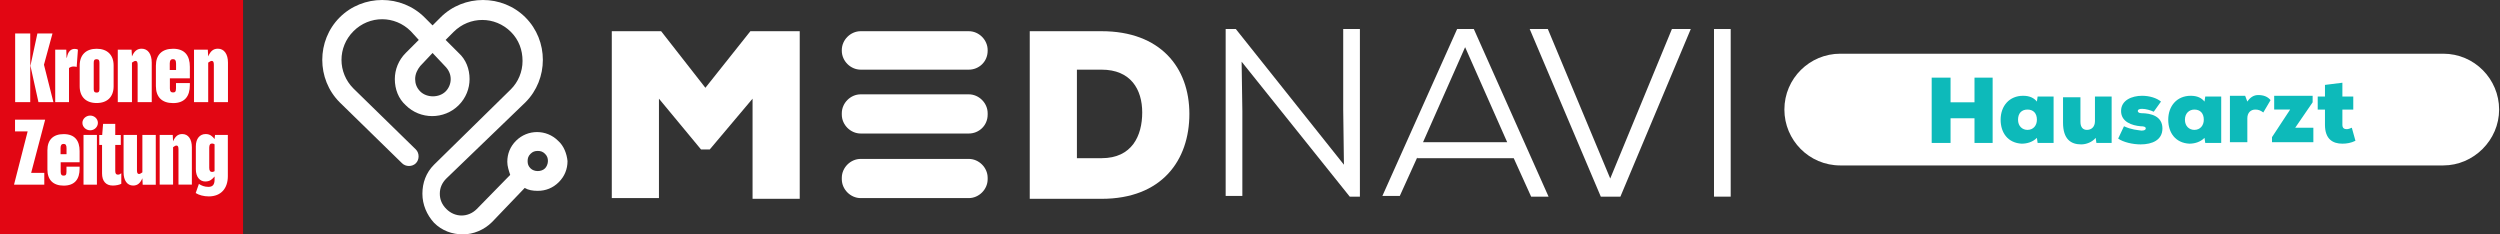
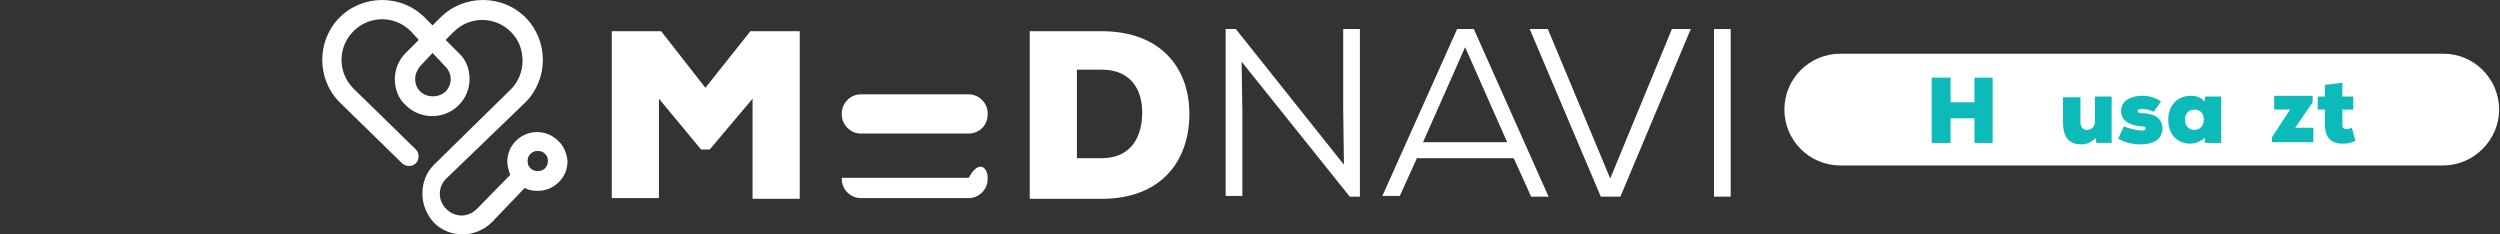
<svg xmlns="http://www.w3.org/2000/svg" width="256" height="24" viewBox="0 0 256 24" fill="none">
  <rect x="0" y="0" width="256" height="24" fill="#333333" stroke="none" />
  <g clip-path="url(#clip0_2780_2997)">
    <path d="M24.889 0H0V24H24.889V0Z" fill="#E20613" />
    <mask id="mask0_2780_2997" style="mask-type:luminance" maskUnits="userSpaceOnUse" x="0" y="0" width="25" height="24">
      <path d="M24.889 0H0V24H24.889V0Z" fill="white" />
    </mask>
    <g mask="url(#mask0_2780_2997)">
      <path d="M23.344 10.456V6.412C23.344 5.551 22.964 4.986 22.311 4.986C21.825 4.986 21.539 5.262 21.319 5.78L21.279 5.087H19.867V10.456H21.319V6.412C21.485 6.298 21.592 6.237 21.679 6.237C21.832 6.237 21.898 6.345 21.898 6.628V10.456H23.35H23.344ZM18.029 7.166H17.383V6.493C17.383 6.19 17.496 6.056 17.709 6.056C17.922 6.056 18.029 6.183 18.029 6.513V7.166ZM19.441 8.027V6.829C19.441 5.706 18.928 4.993 17.723 4.993C16.59 4.993 15.964 5.605 15.964 6.728V8.821C15.964 9.945 16.59 10.557 17.723 10.557C18.928 10.557 19.441 9.844 19.441 8.72V8.505H18.022V9.05C18.022 9.393 17.922 9.467 17.716 9.467C17.509 9.467 17.396 9.359 17.396 9.056V8.02H19.448L19.441 8.027ZM15.538 10.456V6.412C15.538 5.551 15.158 4.986 14.506 4.986C14.02 4.986 13.733 5.262 13.513 5.78L13.473 5.087H12.061V10.456H13.513V6.412C13.68 6.298 13.786 6.237 13.873 6.237C14.026 6.237 14.093 6.345 14.093 6.628V10.456H15.545H15.538ZM10.183 9.09C10.183 9.346 10.137 9.48 9.89 9.48C9.644 9.48 9.597 9.346 9.597 9.09V6.453C9.597 6.197 9.644 6.062 9.89 6.062C10.137 6.062 10.183 6.197 10.183 6.453V9.09ZM11.635 6.708C11.635 5.625 10.989 4.993 9.897 4.993C8.805 4.993 8.159 5.625 8.159 6.708V8.834C8.159 9.918 8.805 10.55 9.897 10.55C10.989 10.55 11.635 9.918 11.635 8.834V6.708ZM7.066 10.456V6.964C7.213 6.85 7.413 6.809 7.533 6.809C7.659 6.809 7.772 6.829 7.852 6.856L7.979 5.087C7.879 5.026 7.759 5.006 7.639 5.006C7.273 5.006 6.946 5.268 6.853 5.908H6.813L6.787 5.087H5.654V10.456H7.066ZM3.097 3.425H1.552V10.456H3.097V3.425ZM5.468 10.456L4.502 6.628L5.375 3.425H3.83L3.117 6.735L3.936 10.456H5.475H5.468Z" fill="white" />
      <path d="M21.972 17.528C21.879 17.581 21.799 17.608 21.719 17.608C21.539 17.608 21.426 17.487 21.426 17.191V15.112C21.426 14.816 21.532 14.695 21.719 14.695C21.799 14.695 21.885 14.722 21.972 14.776V17.521V17.528ZM21.972 18.396C21.972 18.907 21.779 19.136 21.339 19.136C20.946 19.136 20.633 19.008 20.367 18.833L20.04 19.768C20.38 19.983 20.873 20.111 21.379 20.111C22.645 20.111 23.331 19.277 23.331 18.039V13.82H22.018L21.972 14.238C21.759 13.962 21.512 13.726 21.059 13.726C20.467 13.726 20.054 14.19 20.054 14.978V17.332C20.054 18.12 20.467 18.584 21.013 18.584C21.519 18.584 21.719 18.355 21.972 18.073V18.396ZM19.647 18.907V15.079C19.647 14.264 19.288 13.726 18.668 13.726C18.209 13.726 17.936 13.982 17.723 14.473L17.689 13.814H16.351V18.9H17.723V15.072C17.876 14.964 17.976 14.904 18.062 14.904C18.209 14.904 18.276 15.005 18.276 15.274V18.9H19.647V18.907ZM15.951 18.907V13.82H14.579V17.649C14.426 17.756 14.326 17.817 14.239 17.817C14.093 17.817 14.026 17.716 14.026 17.447V13.82H12.654V17.649C12.654 18.463 13.014 19.001 13.633 19.001C14.093 19.001 14.366 18.745 14.579 18.254L14.612 18.914H15.951V18.907ZM12.415 17.743C12.335 17.817 12.215 17.884 12.075 17.884C11.902 17.884 11.802 17.79 11.802 17.507V14.843H12.368V13.827H11.802V12.683H10.556L10.463 13.827H10.163V14.843H10.45V17.763C10.45 18.537 10.836 19.001 11.549 19.001C11.895 19.001 12.241 18.92 12.421 18.82V17.75L12.415 17.743ZM9.924 13.82H8.552V18.907H9.924V13.82ZM10.024 12.582C10.024 12.165 9.664 11.835 9.238 11.835C8.811 11.835 8.438 12.165 8.438 12.582C8.438 12.999 8.805 13.343 9.238 13.343C9.671 13.343 10.024 12.993 10.024 12.582ZM6.813 15.792H6.201V15.152C6.201 14.863 6.307 14.735 6.514 14.735C6.72 14.735 6.813 14.857 6.813 15.173V15.792ZM8.152 16.606V15.469C8.152 14.406 7.666 13.733 6.52 13.733C5.448 13.733 4.855 14.318 4.855 15.381V17.359C4.855 18.422 5.448 19.008 6.52 19.008C7.666 19.008 8.152 18.335 8.152 17.272V17.07H6.807V17.588C6.807 17.911 6.713 17.985 6.514 17.985C6.314 17.985 6.214 17.884 6.214 17.595V16.613H8.152V16.606ZM4.536 18.907V17.703H3.19L4.616 12.286V12.253H1.539V13.457H2.831L1.445 18.873V18.907H4.529H4.536Z" fill="white" />
    </g>
  </g>
  <path d="M137.545 11.22V2.972H139.254V20.136H138.214L127.142 6.316L127.217 11.368V20.062H125.508V2.972H126.548L137.619 16.867L137.545 11.22Z" fill="white" />
  <path d="M145.124 16.124L143.34 20.062H141.557L149.21 2.972H150.919L158.573 20.136H156.789L155.006 16.198H145.124V16.124ZM154.337 14.563L150.028 4.83L145.718 14.563H154.337Z" fill="white" />
  <path d="M163.922 20.136L156.641 2.972H158.498L164.888 18.279L171.204 2.972H173.136L165.929 20.136H163.922Z" fill="white" />
  <path d="M175.514 2.972H177.223V20.136H175.514V2.972Z" fill="white" />
  <path d="M77.062 10.105L72.678 15.306H71.786L67.477 10.105V20.285H62.647V3.195H67.7L72.232 8.99L76.839 3.195H81.892V20.359H77.062V10.105Z" fill="white" />
  <path d="M112.802 3.195C118.82 3.195 121.793 6.91 121.793 11.665C121.793 16.421 118.969 20.359 112.802 20.359H105.446V3.195H112.802ZM110.276 16.198H112.802C115.923 16.198 116.963 13.895 116.963 11.517C116.963 9.139 115.774 7.133 112.802 7.133H110.276V16.198Z" fill="white" />
-   <path d="M99.204 7.133H88.133C87.093 7.133 86.201 6.241 86.201 5.201V5.127C86.201 4.086 87.093 3.195 88.133 3.195H99.204C100.245 3.195 101.136 4.086 101.136 5.127V5.201C101.136 6.316 100.245 7.133 99.204 7.133Z" fill="white" />
  <path d="M99.204 13.672H88.133C87.093 13.672 86.201 12.78 86.201 11.74V11.592C86.201 10.551 87.093 9.66 88.133 9.66H99.204C100.245 9.66 101.136 10.551 101.136 11.592V11.74C101.136 12.855 100.245 13.672 99.204 13.672Z" fill="white" />
-   <path d="M99.204 20.285H88.133C87.093 20.285 86.201 19.393 86.201 18.353V18.204C86.201 17.164 87.093 16.273 88.133 16.273H99.204C100.245 16.273 101.136 17.164 101.136 18.204V18.353C101.136 19.393 100.245 20.285 99.204 20.285Z" fill="white" />
+   <path d="M99.204 20.285H88.133C87.093 20.285 86.201 19.393 86.201 18.353V18.204H99.204C100.245 16.273 101.136 17.164 101.136 18.204V18.353C101.136 19.393 100.245 20.285 99.204 20.285Z" fill="white" />
  <path d="M57.149 14.415C55.96 13.226 54.028 13.226 52.839 14.415C52.245 15.009 51.947 15.752 51.947 16.57C51.947 17.015 52.096 17.461 52.245 17.907L48.827 21.399C47.935 22.291 46.597 22.291 45.706 21.399C45.26 20.954 45.037 20.433 45.037 19.839C45.037 19.245 45.26 18.724 45.706 18.279L53.805 10.477C56.183 8.099 56.183 4.161 53.805 1.783C51.427 -0.594 47.489 -0.594 45.111 1.783L44.294 2.601L43.477 1.783C41.099 -0.594 37.161 -0.594 34.783 1.783C32.406 4.161 32.406 8.099 34.783 10.477L41.173 16.718C41.545 17.09 42.214 17.09 42.585 16.718C42.957 16.347 42.957 15.678 42.585 15.306L36.195 9.065C34.56 7.43 34.56 4.83 36.195 3.195C37.83 1.56 40.43 1.56 42.065 3.195L42.882 4.087L41.545 5.424C40.802 6.167 40.43 7.133 40.43 8.099C40.43 9.139 40.802 10.105 41.545 10.774C43.031 12.26 45.483 12.26 46.969 10.774C47.712 10.031 48.084 9.065 48.084 8.099C48.084 7.059 47.712 6.093 46.969 5.424L45.632 4.087L46.449 3.269C48.084 1.635 50.684 1.635 52.319 3.269C53.136 4.087 53.508 5.127 53.508 6.241C53.508 7.356 53.062 8.396 52.319 9.139L44.443 16.867C43.625 17.684 43.254 18.724 43.254 19.839C43.254 20.954 43.7 21.994 44.443 22.811C45.26 23.628 46.3 24 47.415 24C48.455 24 49.57 23.554 50.387 22.737L53.731 19.245C54.102 19.468 54.548 19.542 55.068 19.542C55.885 19.542 56.629 19.245 57.223 18.65C57.817 18.056 58.114 17.313 58.114 16.495C58.04 15.752 57.743 14.935 57.149 14.415ZM46.152 8.099C46.152 8.619 45.929 9.065 45.632 9.362C44.963 10.031 43.7 10.031 43.031 9.362C42.659 8.991 42.511 8.545 42.511 8.099C42.511 7.579 42.734 7.133 43.031 6.762L44.294 5.424L45.557 6.762C45.929 7.133 46.152 7.579 46.152 8.099ZM55.811 17.238C55.44 17.61 54.697 17.61 54.325 17.238C54.102 17.015 54.028 16.793 54.028 16.495C54.028 16.198 54.102 15.975 54.325 15.752C54.548 15.529 54.771 15.455 55.068 15.455C55.365 15.455 55.588 15.529 55.811 15.752C56.034 15.975 56.108 16.198 56.108 16.495C56.108 16.793 55.96 17.09 55.811 17.238Z" fill="white" />
  <path d="M250.189 16.941H188.443C185.248 16.941 182.721 14.341 182.721 11.22C182.721 8.025 185.322 5.499 188.443 5.499H250.189C253.384 5.499 255.91 8.099 255.91 11.22C255.91 14.341 253.309 16.941 250.189 16.941Z" fill="white" />
  <path d="M202.189 12.111H199.737V14.637H197.805V7.95H199.737V10.476H202.189V7.95H204.046V14.637H202.189V12.111Z" fill="#0DBABA" />
-   <path d="M210.288 9.882V14.637H208.653L208.579 14.117C208.133 14.563 207.539 14.712 207.019 14.712C205.607 14.637 204.864 13.597 204.864 12.26C204.864 10.848 205.755 9.808 207.167 9.808C207.836 9.808 208.282 10.03 208.579 10.402L208.653 9.882H210.288ZM206.647 12.26C206.647 12.928 207.093 13.3 207.613 13.3C208.207 13.3 208.579 12.854 208.579 12.26C208.579 11.591 208.207 11.219 207.613 11.219C207.019 11.219 206.647 11.591 206.647 12.26Z" fill="#0DBABA" />
  <path d="M213.037 12.483C213.037 13.077 213.334 13.3 213.706 13.3C214.152 13.3 214.523 13.003 214.523 12.409V9.882H216.232V14.638H214.672L214.598 14.118C214.226 14.563 213.632 14.786 213.111 14.786C212.071 14.786 211.254 14.266 211.254 12.557V9.957H213.037V12.483Z" fill="#0DBABA" />
  <path d="M219.279 13.374C219.576 13.374 219.724 13.3 219.724 13.151C219.724 13.003 219.576 12.928 219.204 12.928C218.313 12.854 217.198 12.482 217.198 11.368C217.198 10.253 218.313 9.808 219.353 9.808C220.096 9.808 220.839 10.03 221.285 10.402L220.542 11.442C220.245 11.294 219.724 11.145 219.353 11.145C219.056 11.145 218.907 11.219 218.907 11.368C218.907 11.442 218.981 11.591 219.279 11.591C220.245 11.591 221.433 11.888 221.433 13.151C221.433 14.34 220.393 14.786 219.204 14.786C218.387 14.786 217.421 14.563 216.901 14.191L217.495 12.928C218.313 13.3 218.833 13.3 219.279 13.374Z" fill="#0DBABA" />
  <path d="M227.452 9.882V14.637H225.817L225.743 14.117C225.297 14.563 224.703 14.712 224.183 14.712C222.771 14.637 222.028 13.597 222.028 12.26C222.028 10.848 222.919 9.808 224.331 9.808C225 9.808 225.446 10.03 225.743 10.402L225.817 9.882H227.452ZM223.737 12.26C223.737 12.928 224.183 13.3 224.703 13.3C225.297 13.3 225.669 12.854 225.669 12.26C225.669 11.591 225.297 11.219 224.703 11.219C224.183 11.219 223.737 11.591 223.737 12.26Z" fill="#0DBABA" />
-   <path d="M230.127 10.402C230.424 9.956 230.796 9.733 231.242 9.733C231.762 9.733 232.208 9.882 232.505 10.254L231.762 11.517C231.464 11.294 231.242 11.22 230.944 11.22C230.499 11.22 230.127 11.517 230.127 12.111V14.563H228.344V9.808H229.904L230.127 10.402Z" fill="#0DBABA" />
  <path d="M236.814 10.476L235.031 13.077H236.888V14.563H232.653V14.043L234.51 11.219H232.876V9.808H236.814V10.476Z" fill="#0DBABA" />
  <path d="M239.935 9.882H240.975V11.22H239.86V12.78C239.86 13.152 240.083 13.226 240.306 13.226C240.455 13.226 240.678 13.152 240.826 13.078L241.198 14.415C240.752 14.638 240.306 14.712 239.86 14.712C238.894 14.712 238.077 14.266 238.077 12.78V11.22H237.334V9.882H238.077V8.694L239.86 8.471V9.882H239.935Z" fill="#0DBABA" />
  <defs>
    <clipPath id="clip0_2780_2997">
-       <rect width="24.889" height="24" fill="white" />
-     </clipPath>
+       </clipPath>
  </defs>
</svg>